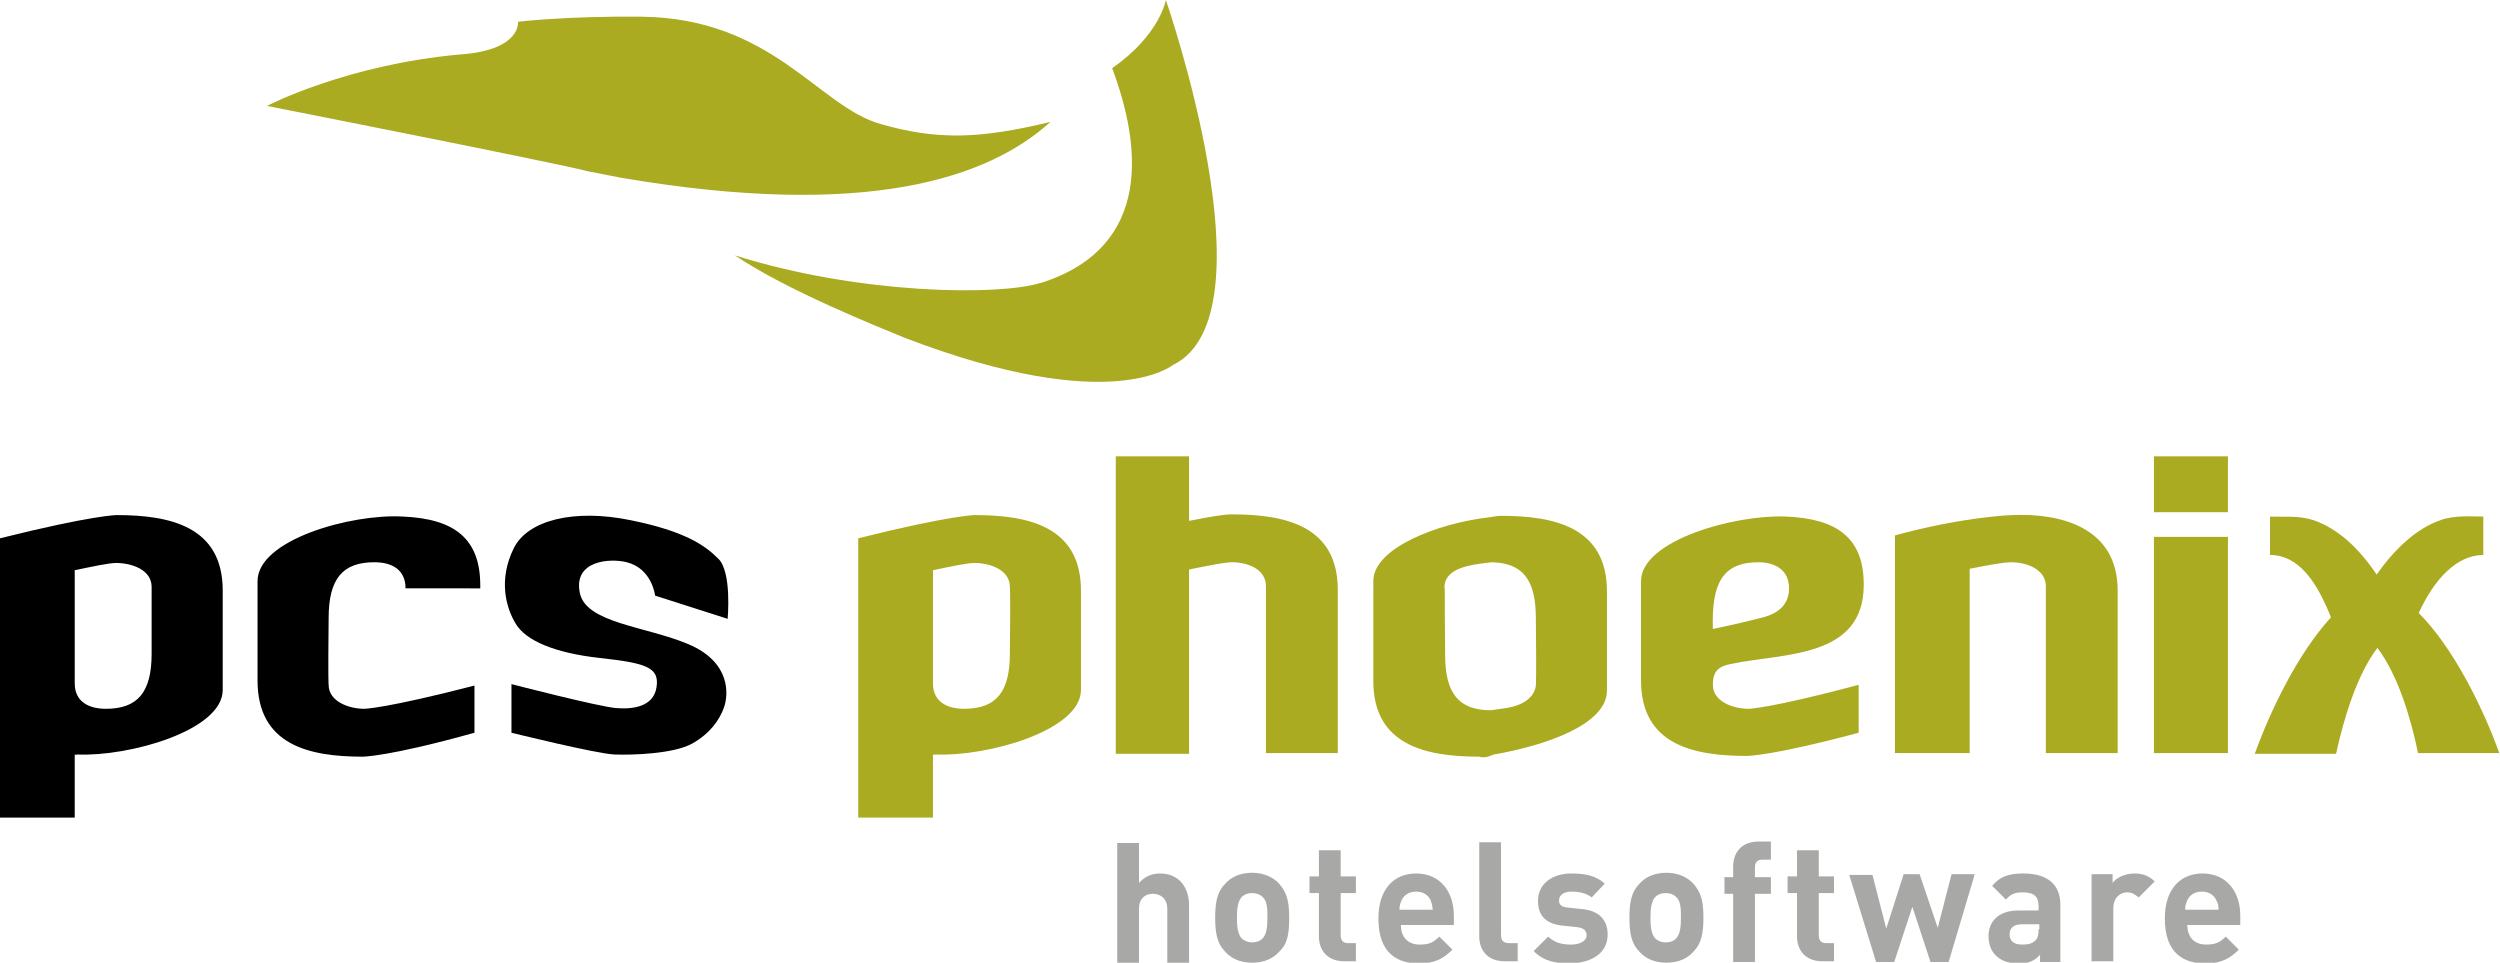
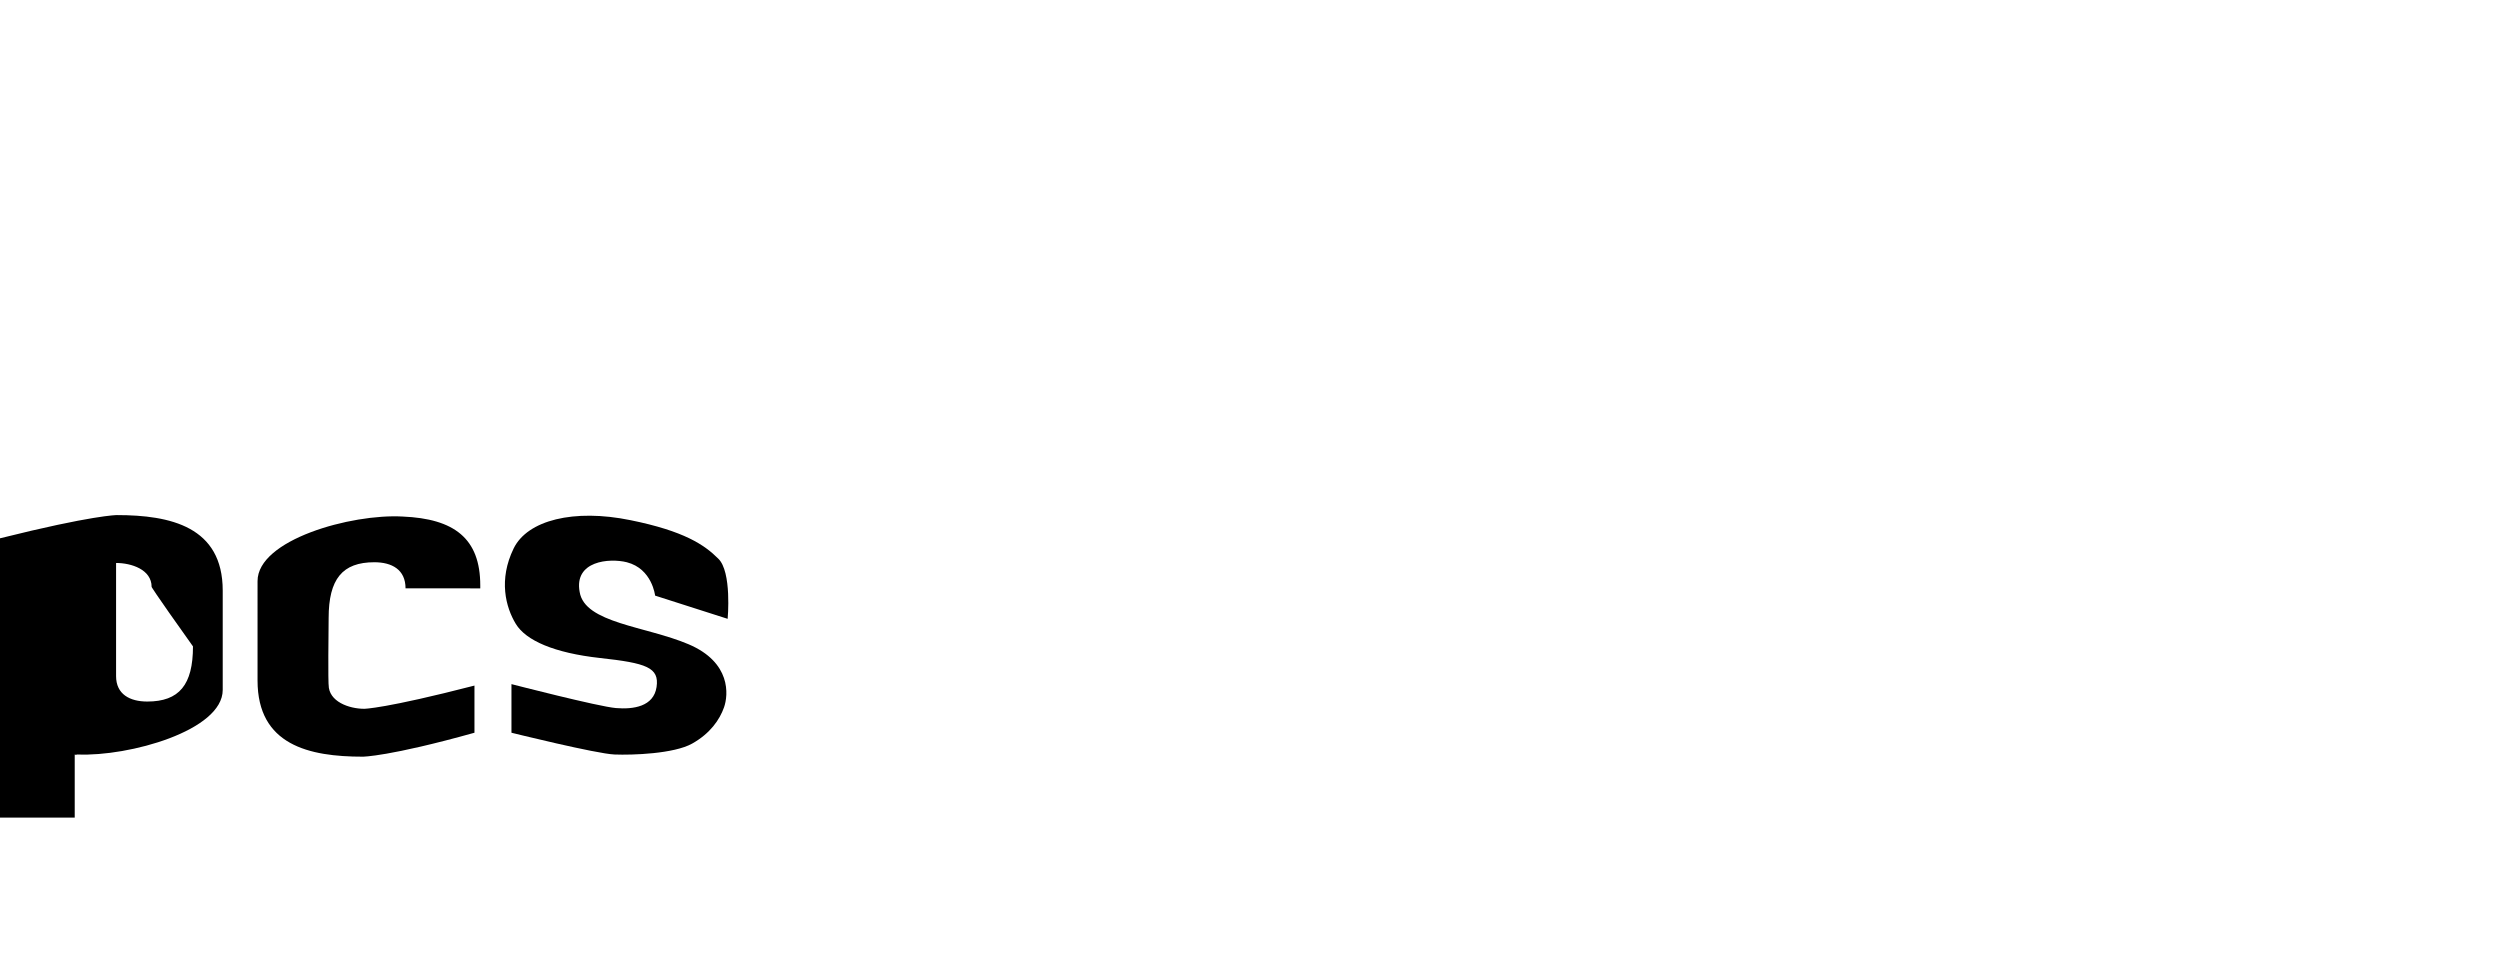
<svg xmlns="http://www.w3.org/2000/svg" version="1.1" id="Ebene_1" x="0px" y="0px" viewBox="0 0 344.6 132.7" style="enable-background:new 0 0 344.6 132.7;" xml:space="preserve">
  <style type="text/css">
	.st0{fill:#A8A8A7;}
	.st1{fill:#AAAB20;}
</style>
-   <path class="st0" d="M163.9,132.6v-7.8c0-2.5-1.4-4.4-4-4.4c-1.1,0-2.1,0.4-2.9,1.3v-5.5h-3v16.5h3v-7.4c0-1.6,1-2.1,1.9-2.1  c0.9,0,2,0.5,2,2.1v7.4H163.9z M177.7,126.5c0-2.2-0.3-3.5-1.4-4.7c-0.7-0.8-2-1.5-3.7-1.5c-1.8,0-3,0.7-3.7,1.5  c-1.1,1.1-1.4,2.5-1.4,4.7c0,2.2,0.3,3.6,1.4,4.7c0.7,0.8,1.9,1.5,3.7,1.5c1.8,0,3-0.7,3.7-1.5C177.5,130.1,177.7,128.7,177.7,126.5   M174.7,126.5c0,1.2-0.1,2.3-0.7,2.9c-0.3,0.3-0.8,0.5-1.4,0.5c-0.6,0-1-0.2-1.4-0.5c-0.6-0.6-0.7-1.7-0.7-2.9  c0-1.2,0.1-2.3,0.7-2.9c0.3-0.3,0.8-0.5,1.4-0.5c0.6,0,1.1,0.2,1.4,0.5C174.7,124.2,174.7,125.3,174.7,126.5 M186.9,132.6V130h-1.1  c-0.7,0-1-0.4-1-1.1v-5.8h2.1v-2.3h-2.1v-3.6h-3v3.6h-1.3v2.3h1.3v6c0,1.7,1,3.4,3.5,3.4H186.9z M200.4,127.5v-1.3  c0-3.3-1.9-5.8-5.2-5.8c-3.1,0-5.2,2.2-5.2,6.2c0,4.9,2.7,6.2,5.6,6.2c2.2,0,3.4-0.7,4.6-1.9l-1.8-1.8c-0.8,0.8-1.4,1.1-2.7,1.1  c-1.7,0-2.6-1.1-2.6-2.7H200.4z M197.5,125.4h-4.6c0-0.5,0.1-0.9,0.3-1.3c0.3-0.7,1-1.2,2-1.2c1,0,1.7,0.5,2,1.2  C197.4,124.6,197.4,124.9,197.5,125.4 M209.2,132.6V130h-1.2c-0.8,0-1.1-0.4-1.1-1.1v-12.8h-3v13c0,1.7,1,3.4,3.5,3.4H209.2z   M221.6,128.8c0-2-1.2-3.3-3.6-3.5l-1.9-0.2c-1.1-0.1-1.2-0.6-1.2-1c0-0.6,0.5-1.2,1.7-1.2c1,0,2.1,0.2,2.8,0.8l1.8-1.9  c-1.2-1.1-2.7-1.4-4.6-1.4c-2.5,0-4.6,1.3-4.6,3.8c0,2.2,1.3,3.2,3.5,3.4l1.9,0.2c0.9,0.1,1.3,0.5,1.3,1.1c0,0.9-1.1,1.3-2.1,1.3  c-0.9,0-2.2-0.1-3.2-1.1l-2,2c1.5,1.5,3.2,1.7,5.1,1.7C219.4,132.7,221.6,131.4,221.6,128.8 M234.8,126.5c0-2.2-0.3-3.5-1.4-4.7  c-0.7-0.8-2-1.5-3.7-1.5c-1.8,0-3,0.7-3.7,1.5c-1.1,1.1-1.4,2.5-1.4,4.7c0,2.2,0.3,3.6,1.4,4.7c0.7,0.8,1.9,1.5,3.7,1.5  c1.8,0,3-0.7,3.7-1.5C234.5,130.1,234.8,128.7,234.8,126.5 M231.7,126.5c0,1.2-0.1,2.3-0.7,2.9c-0.3,0.3-0.8,0.5-1.4,0.5  c-0.6,0-1-0.2-1.4-0.5c-0.6-0.6-0.7-1.7-0.7-2.9c0-1.2,0.1-2.3,0.7-2.9c0.3-0.3,0.8-0.5,1.4-0.5c0.6,0,1.1,0.2,1.4,0.5  C231.7,124.2,231.7,125.3,231.7,126.5 M244.1,123.2v-2.3h-2.2v-1.3c0-0.7,0.3-1.1,1-1.1h1.2v-2.5h-1.7c-2.5,0-3.5,1.7-3.5,3.4v1.5  h-1.2v2.3h1.2v9.4h3v-9.4H244.1z M252.8,132.6V130h-1.1c-0.7,0-1-0.4-1-1.1v-5.8h2.1v-2.3h-2.1v-3.6h-3v3.6h-1.3v2.3h1.3v6  c0,1.7,1,3.4,3.5,3.4H252.8z M272.2,120.5H269l-1.9,7.4l-2.5-7.4h-2.2L260,128l-1.9-7.4h-3.2l3.7,12h2.5l2.5-7.6l2.5,7.6h2.5  L272.2,120.5z M284,132.6v-7.9c0-2.8-1.8-4.3-5.1-4.3c-2,0-3.2,0.4-4.3,1.7l1.9,1.9c0.6-0.7,1.2-1,2.3-1c1.6,0,2.2,0.6,2.2,1.9v0.6  h-2.8c-2.8,0-4.1,1.6-4.1,3.5c0,1.1,0.3,2,1,2.7c0.7,0.7,1.7,1.1,3.1,1.1c1.4,0,2.2-0.3,3-1.2v1H284z M281,128.1  c0,0.7-0.1,1.2-0.4,1.5c-0.5,0.5-1.1,0.6-1.9,0.6c-1.2,0-1.7-0.6-1.7-1.4c0-0.9,0.6-1.4,1.7-1.4h2.4V128.1z M297,121.5  c-0.8-0.8-1.7-1.1-2.8-1.1c-1.3,0-2.5,0.6-3,1.3v-1.2h-2.9v12h3v-7.3c0-1.5,1-2.2,1.9-2.2c0.7,0,1.1,0.3,1.6,0.7L297,121.5z   M308.8,127.5v-1.3c0-3.3-1.9-5.8-5.2-5.8c-3.1,0-5.2,2.2-5.2,6.2c0,4.9,2.7,6.2,5.6,6.2c2.2,0,3.4-0.7,4.6-1.9l-1.8-1.8  c-0.8,0.8-1.4,1.1-2.7,1.1c-1.7,0-2.6-1.1-2.6-2.7H308.8z M305.8,125.4h-4.6c0-0.5,0.1-0.9,0.3-1.3c0.3-0.7,1-1.2,2-1.2  c1,0,1.7,0.5,2,1.2C305.8,124.6,305.8,124.9,305.8,125.4" />
-   <path d="M0,74.2C12.8,71,16.1,71,16.1,71c7.4,0,14.6,1.6,14.6,10.4v13.7c0,5.6-12.9,9.2-20,8.9c-0.2,0-0.2,0.1-0.4,0v8.7H0V74.2z   M20.9,80.9c0-2.4-2.8-3.3-4.9-3.3c-1,0-3.3,0.5-5.7,1v15.6c0,2.5,1.9,3.5,4.3,3.5c4.4,0,6.3-2.3,6.3-7.6  C20.9,81.1,20.9,80.9,20.9,80.9 M50,104.3c-7.4,0-14.5-1.6-14.5-10.5V80.1c0-5.7,12.9-9.3,20-8.9c7.1,0.3,10.7,3,10.7,9.5v0.4H55.9  c0-2.6-1.9-3.6-4.3-3.6c-4.4,0-6.3,2.3-6.3,7.7c-0.1,8.9,0,9.2,0,9.2c0,2.3,2.8,3.3,4.9,3.3c0,0,2.8,0,15.2-3.2v6.5  C53.6,104.3,50,104.3,50,104.3" />
-   <path class="st1" d="M118.3,74.2c12.8-3.2,16.1-3.2,16.1-3.2c7.4,0,14.6,1.6,14.6,10.4v13.7c0,5.6-12.9,9.2-20,8.9  c-0.2,0-0.2,0.1-0.4,0v8.7h-10.3V74.2z M139.2,80.9c0-2.4-2.8-3.3-4.9-3.3c-1,0-3.3,0.5-5.7,1v15.6c0,2.5,1.9,3.5,4.3,3.5  c4.4,0,6.3-2.3,6.3-7.6C139.3,81.1,139.2,80.9,139.2,80.9 M163.9,78.5v25.4h-10.1V62.9h10.1v8.9c2.5-0.5,4.7-0.9,5.9-0.9  c7.4,0,14.6,1.6,14.6,10.4v22.5h-9.9v-23c0-2.4-2.6-3.3-4.7-3.3C168.8,77.5,166.4,78,163.9,78.5 M205.1,104.3c-0.8,0.2-1.2,0-1.2,0  c-7.4,0-14.6-1.6-14.6-10.4V80.1c0-4.6,9-8,16-8.8c0.6-0.1,1.2-0.2,1.6-0.2c7.4,0,14.6,1.6,14.6,10.4v13.7c0,4.7-8.6,7.6-15.6,8.8  L205.1,104.3z M199.2,90.3c0,5.3,1.9,7.6,6.3,7.6l1.4-0.2c4.9-0.5,4.8-3.3,4.8-3.3s0.1-0.3,0-9.2c0-5.3-1.8-7.6-6.1-7.7l-1.6,0.2  c-2.1,0.3-4.9,0.9-4.9,3.3C199.2,81.1,199.1,81.3,199.2,90.3 M240.8,104.2c-7.5,0-14.6-1.6-14.6-10.4V80.1c0-5.6,12.9-9.2,20-8.9  c7.1,0.3,10.7,3,10.7,9.4c0,10.2-11.1,9.4-18.2,10.9c-1.7,0.3-2.6,0.9-2.6,2.9c0,2.3,2.8,3.3,4.9,3.3c0,0,2.8,0,15.2-3.3v6.6  C244.3,104.2,240.8,104.2,240.8,104.2 M242.4,77.5c-4.9,0-6.5,2.8-6.3,9.2c4.3-0.9,6.5-1.5,6.5-1.5c2.3-0.5,4-1.7,4-4.1  C246.6,78.5,244.6,77.5,242.4,77.5 M291.8,103.8H282v-23c0-2.3-2.6-3.3-4.8-3.3c-1,0-3.2,0.4-5.7,0.9v25.4h-10.3v-30  c9.5-2.6,16.1-2.8,16.1-2.8c6.6-0.3,14.6,1.6,14.6,10.4V103.8z M307.1,70.6h-10.2v-7.7h10.2V70.6z M307.1,103.8h-10.2V74h10.2V103.8  z M327.7,89.3c-2.8,3.7-4.6,9.6-5.7,14.6h-11.2c2.2-6.1,6-13.9,10.5-18.8c-1.9-4.8-4.4-8.6-8.4-8.6v-5.3c1.8,0.1,3.8-0.2,6,0.5  c3.4,1.2,6.2,3.8,8.7,7.5c2.6-3.7,5.6-6.4,8.8-7.5c1.9-0.7,4.1-0.5,5.9-0.5v5.3c-3.7,0-6.8,3.4-8.9,8c4.7,4.7,8.8,12.9,11.1,19.3  h-11.2C332.3,98.9,330.5,93,327.7,89.3" />
+   <path d="M0,74.2C12.8,71,16.1,71,16.1,71c7.4,0,14.6,1.6,14.6,10.4v13.7c0,5.6-12.9,9.2-20,8.9c-0.2,0-0.2,0.1-0.4,0v8.7H0V74.2z   M20.9,80.9c0-2.4-2.8-3.3-4.9-3.3v15.6c0,2.5,1.9,3.5,4.3,3.5c4.4,0,6.3-2.3,6.3-7.6  C20.9,81.1,20.9,80.9,20.9,80.9 M50,104.3c-7.4,0-14.5-1.6-14.5-10.5V80.1c0-5.7,12.9-9.3,20-8.9c7.1,0.3,10.7,3,10.7,9.5v0.4H55.9  c0-2.6-1.9-3.6-4.3-3.6c-4.4,0-6.3,2.3-6.3,7.7c-0.1,8.9,0,9.2,0,9.2c0,2.3,2.8,3.3,4.9,3.3c0,0,2.8,0,15.2-3.2v6.5  C53.6,104.3,50,104.3,50,104.3" />
  <path d="M70.5,94.3v6.7c0,0,11.7,2.9,14.2,3c2.5,0.1,8.2-0.1,10.7-1.5c2.5-1.4,3.8-3.3,4.4-5c0.6-1.7,1-6.2-4.9-8.7  c-5.9-2.5-14.3-2.9-15-7.2c-0.8-4.3,4.1-4.7,6.5-4.1c3.5,0.9,3.9,4.6,3.9,4.6l10,3.2c0,0,0.6-6.5-1.3-8.3c-1.9-1.9-4.7-3.8-12.1-5.3  c-7.8-1.6-14.2,0-16.1,3.9c-2.1,4.3-1.1,8.1,0.3,10.4c1.4,2.3,5.3,4,11.6,4.7c6.4,0.7,8.2,1.3,7.8,4c-0.4,2.7-3.2,3.1-5.6,2.9  C82.5,97.4,70.5,94.3,70.5,94.3" />
-   <path class="st1" d="M85.6,24.5c34,5.8,50.7,0,59.2-7.7c-9.9,2.4-15.7,2.5-23.4,0.3c-8.6-2.4-14.9-14.6-33-14.8  C78,2.2,71.4,3,71.4,3s0.5,3.9-7.9,4.5c-15.8,1.4-26.7,7.1-26.7,7.1s40.1,7.9,44.2,9 M161.7,50.3c14.1-6.9-1-50.3-1-50.3  s-0.8,4.8-7.4,9.4c3.9,10.4,5.8,24.6-9.8,29.6c0,0-0.1,0-0.1,0c-5.7,1.8-25,1.6-42.1-3.8c7.1,4.8,19.6,9.8,23.5,11.4  C153.3,57.5,161.6,50.3,161.7,50.3" />
</svg>